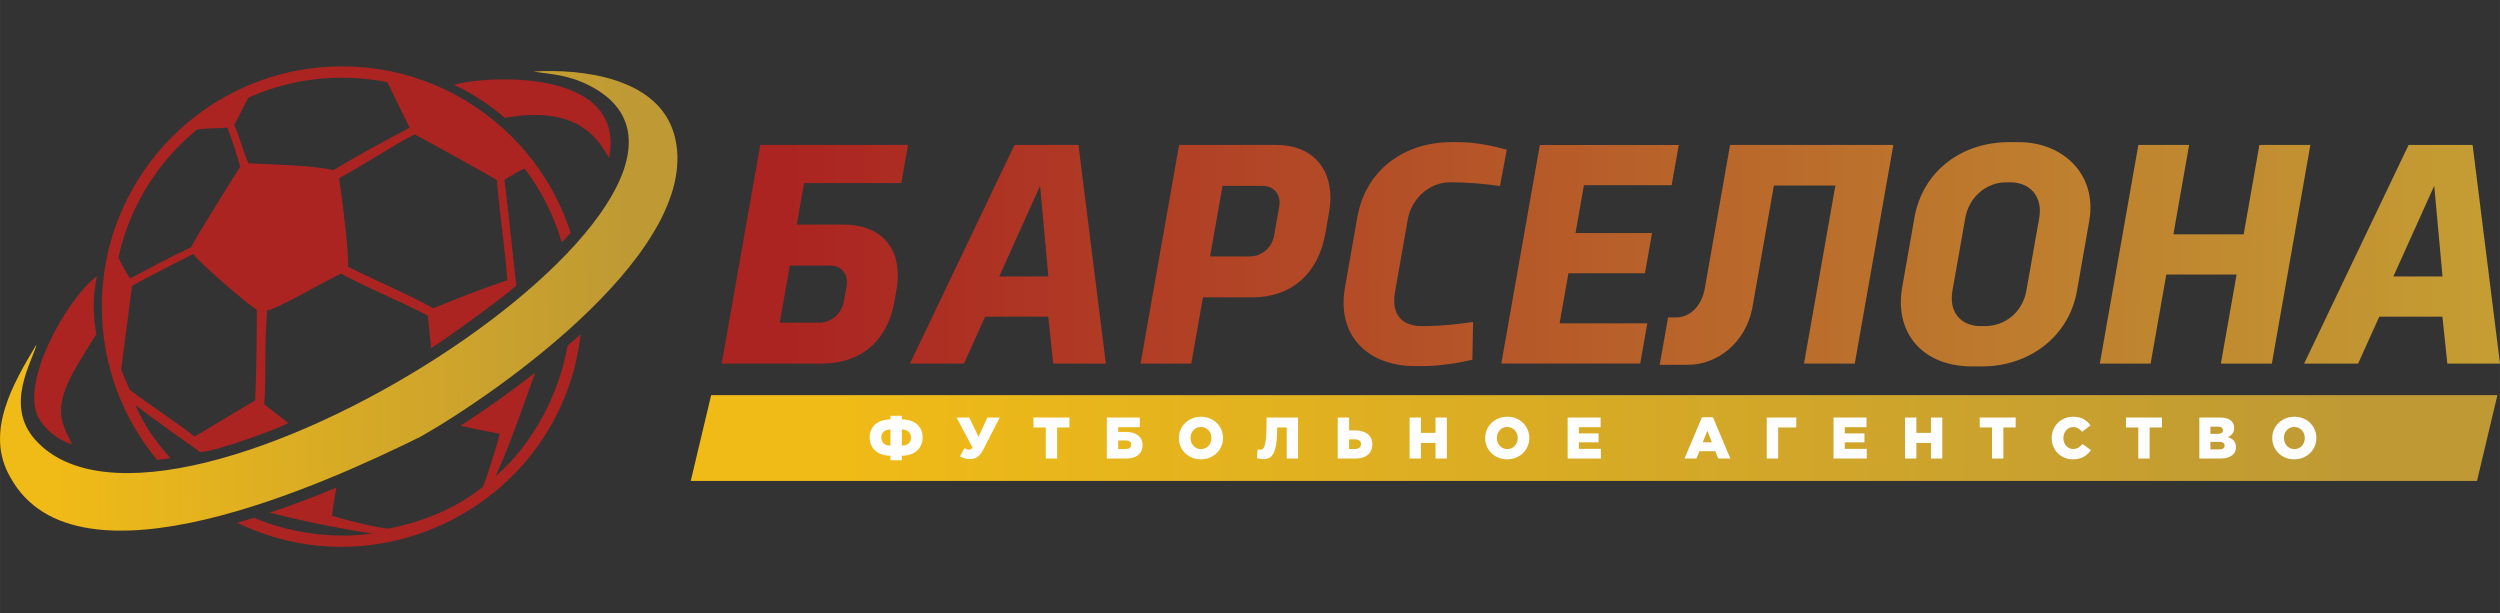
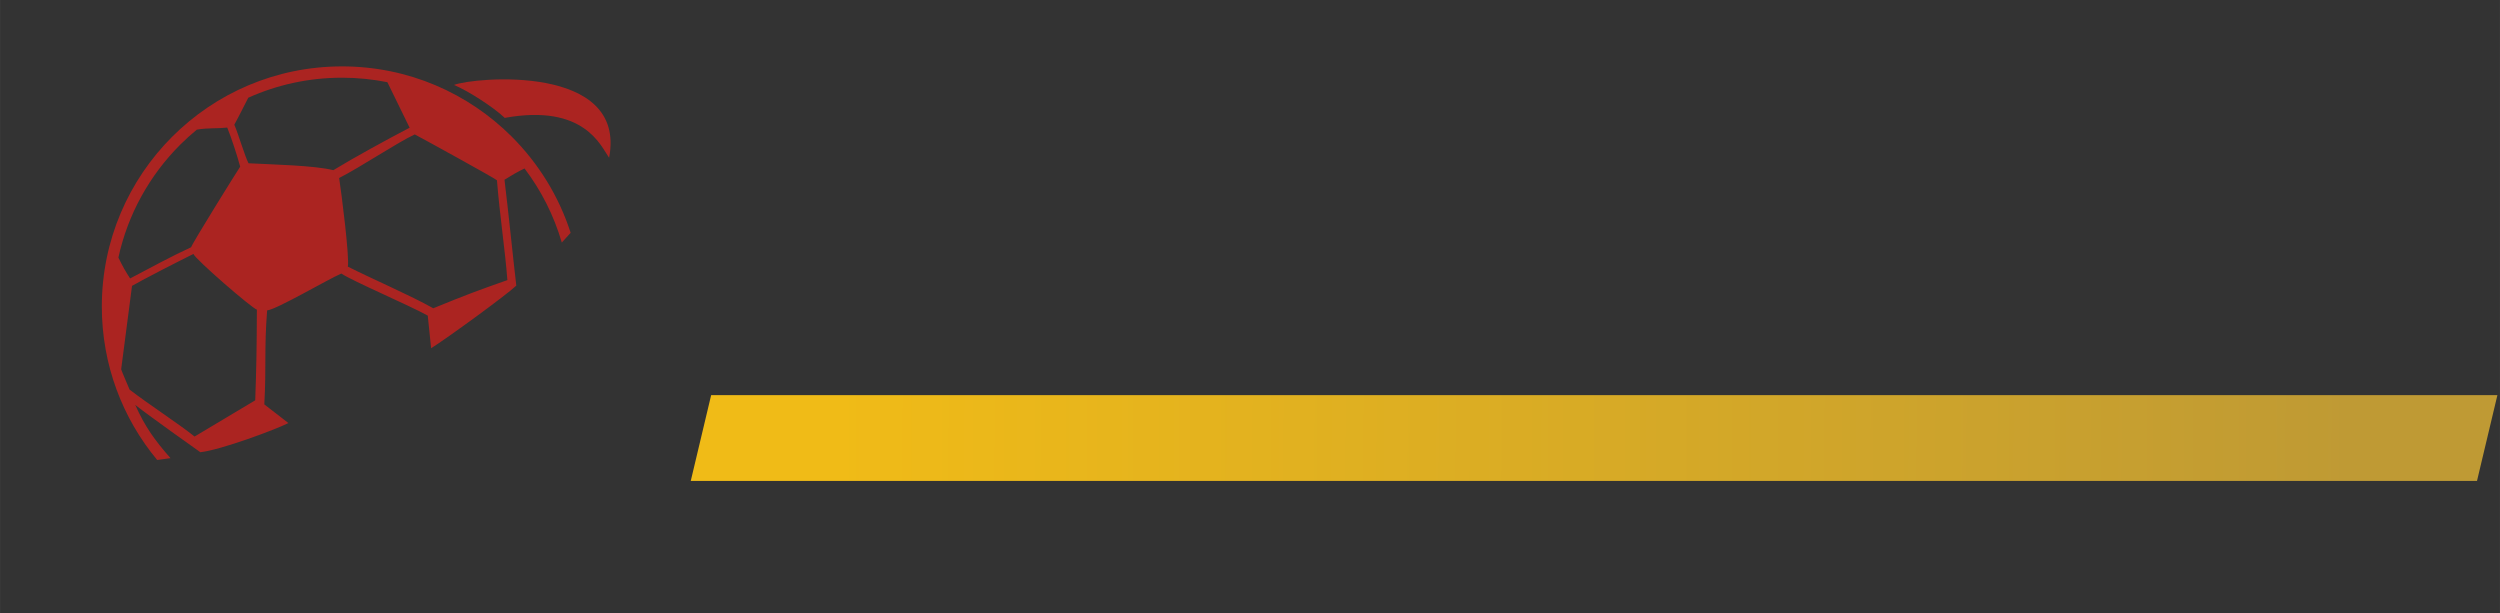
<svg xmlns="http://www.w3.org/2000/svg" xmlns:xlink="http://www.w3.org/1999/xlink" xml:space="preserve" width="93.486mm" height="22.93mm" version="1.1" style="shape-rendering:geometricPrecision; text-rendering:geometricPrecision; image-rendering:optimizeQuality; fill-rule:evenodd; clip-rule:evenodd" viewBox="0 0 9348.6 2293.04">
  <rect x="0" y="0" width="9348.6" height="2293.04" fill="#333333" stroke="none" />
  <defs>
    <style type="text/css">
   
    .fil2 {fill:#AB2421}
    .fil1 {fill:#FEFEFE;fill-rule:nonzero}
    .fil3 {fill:url(#id0)}
    .fil0 {fill:url(#id1)}
    .fil4 {fill:url(#id2);fill-rule:nonzero}
   
  </style>
    <linearGradient id="id0" gradientUnits="userSpaceOnUse" x1="184.86" y1="960.1" x2="2341.77" y2="924.61">
      <stop offset="0" style="stop-opacity:1; stop-color:#F0BB17" />
      <stop offset="1" style="stop-opacity:1; stop-color:#BF9A34" />
    </linearGradient>
    <linearGradient id="id1" gradientUnits="userSpaceOnUse" xlink:href="#id0" x1="3115.97" y1="1589" x2="8804.68" y2="1618.91">
  </linearGradient>
    <linearGradient id="id2" gradientUnits="userSpaceOnUse" x1="2947.22" y1="1111.51" x2="9326.36" y2="1127.49">
      <stop offset="0" style="stop-opacity:1; stop-color:#AB2421" />
      <stop offset="1" style="stop-opacity:1; stop-color:#C59E33" />
    </linearGradient>
  </defs>
  <g id="Слой_x0020_1">
    <g id="_2623679210688">
      <polygon class="fil0" points="2659.25,1477.72 9338.92,1477.72 9262.68,1798.33 2583.02,1798.33 " />
-       <path class="fil1" d="M3329.72 1721.22l42.7 0 0 -17.07c49.7,0 77.72,-29.34 77.72,-68.75 0,-38.97 -28.46,-67 -77.72,-67l0 -13.57 -42.7 0 0 13.57c-49.26,0 -77.72,28.03 -77.72,67 0,39.41 28.02,68.75 77.72,68.75l0 17.07zm0 -54.73c-20.14,0 -34.15,-10.73 -34.15,-30.43 0,-19.05 14.01,-30 34.15,-30l0 60.43zm42.7 0l0 -60.43c20.14,0 34.15,10.95 34.15,30 0,19.7 -14.01,30.43 -34.15,30.43zm254.19 50.36c23.64,0 37.88,-11.17 51.89,-38.54l59.77 -116.91 -46.2 0 -32.84 72.03 -34.81 -72.03 -47.29 0 59.99 113.19c-4.6,5.26 -9.64,6.57 -13.36,6.57 -4.6,0 -11.38,-1.31 -17.3,-5.26l-16.63 30.66c10.29,6.13 22.11,10.29 36.78,10.29zm283.97 -2.19l42.47 0 0 -116.04 45.98 0 0 -37.22 -134.43 0 0 37.22 45.98 0 0 116.04zm228.35 0l74.22 0c36.13,0 59.34,-18.4 59.34,-50.14 0,-33.06 -26.05,-49.26 -61.53,-49.26l-29.55 0 0 -17.74 80.79 0 0 -36.12 -123.27 0 0 153.26zm42.48 -35.69l0 -31.75 28.68 0c12.48,0 19.92,6.13 19.92,15.55 0,10.51 -7.44,16.2 -20.14,16.2l-28.46 0zm309.15 38.75c47.29,0 82.75,-35.68 82.75,-79.69 0,-44.45 -35.03,-79.7 -82.32,-79.7 -47.29,0 -82.76,35.69 -82.76,79.7 0,44.45 35.03,79.69 82.33,79.69zm0.43 -38.31c-23.21,0 -39.19,-19.27 -39.19,-41.38 0,-22.55 15.54,-41.38 38.76,-41.38 23.42,0 39.41,19.26 39.41,41.38 0,22.55 -15.55,41.38 -38.98,41.38zm234.49 37.44c29.78,0 50.36,-18.83 50.36,-112.32l0 -5.91 35.69 0 0 116.04 42.47 0 0 -153.26 -117.79 0 0 21.23c0,92.84 -11.39,98.97 -23.43,98.97 -1.97,0 -7.88,-0.44 -9.85,-0.88l-2.85 32.62c3.29,1.1 14.23,3.51 25.4,3.51zm276.96 -2.19l67.87 0c37.45,0 61.53,-19.92 61.53,-52.99 0,-34.59 -26.93,-52.11 -63.71,-52.11l-23.22 0 0 -48.16 -42.47 0 0 153.26zm42.47 -35.69l0 -36.12 22.34 0c13.79,0 22.11,7 22.11,17.73 0,12.04 -8.32,18.39 -22.33,18.39l-22.12 0zm226.17 35.69l42.47 0 0 -58.24 54.52 0 0 58.24 42.48 0 0 -153.26 -42.48 0 0 57.36 -54.52 0 0 -57.36 -42.47 0 0 153.26zm364.98 3.06c47.29,0 82.76,-35.68 82.76,-79.69 0,-44.45 -35.03,-79.7 -82.33,-79.7 -47.29,0 -82.75,35.69 -82.75,79.7 0,44.45 35.03,79.69 82.32,79.69zm0.43 -38.31c-23.2,0 -39.19,-19.27 -39.19,-41.38 0,-22.55 15.55,-41.38 38.76,-41.38 23.43,0 39.41,19.26 39.41,41.38 0,22.55 -15.54,41.38 -38.98,41.38zm225.74 35.25l124.36 0 0 -36.13 -82.32 0 0 -24.3 73.56 0 0 -33.5 -73.56 0 0 -23.21 81.22 0 0 -36.12 -123.26 0 0 153.26zm437.01 0l44.66 0 10.95 -27.37 59.11 0 11.17 27.37 45.54 0 -65.24 -154.36 -40.95 0 -65.24 154.36zm68.09 -60.43l17.29 -43.57 17.08 43.57 -34.37 0zm239.52 60.43l42.48 0 0 -116.04 67.87 0 0 -37.22 -110.35 0 0 153.26zm249.59 0l124.37 0 0 -36.13 -82.33 0 0 -24.3 73.57 0 0 -33.5 -73.57 0 0 -23.21 81.23 0 0 -36.12 -123.27 0 0 153.26zm267.34 0l42.47 0 0 -58.24 54.52 0 0 58.24 42.47 0 0 -153.26 -42.47 0 0 57.36 -54.52 0 0 -57.36 -42.47 0 0 153.26zm325.34 0l42.48 0 0 -116.04 45.97 0 0 -37.22 -134.42 0 0 37.22 45.97 0 0 116.04zm302.15 3.06c33.93,0 53.42,-14.67 67.86,-34.59l-31.96 -22.77c-9.19,11.16 -18.61,18.61 -34.59,18.61 -21.46,0 -36.56,-17.95 -36.56,-40.94 0,-22.77 15.1,-40.95 36.56,-40.95 14.66,0 24.96,6.79 33.72,17.74l31.09 -24.08c-13.58,-18.84 -33.07,-32.41 -64.37,-32.41 -46.42,0 -80.79,35.03 -80.79,79.7 0,46.19 35.24,79.69 79.04,79.69zm244.77 -3.06l42.47 0 0 -116.04 45.98 0 0 -37.22 -134.43 0 0 37.22 45.98 0 0 116.04zm228.36 0l79.04 0c36.56,0 58.02,-15.99 58.02,-42.26 0,-21.24 -11.83,-31.74 -30.44,-37.88 13.58,-5.91 23.65,-16.41 23.65,-34.15 0,-10.95 -3.72,-19.05 -9.85,-25.18 -8.98,-8.97 -22.56,-13.79 -41.82,-13.79l-78.6 0 0 153.26zm41.38 -34.16l0 -28.24 32.4 0c14.23,0 20.8,5.47 20.8,13.79 0,9.42 -7.44,14.45 -20.36,14.45l-32.84 0zm0 -58.02l0 -26.93 27.59 0c12.7,0 19.26,4.82 19.26,13.14 0,9.42 -7.22,13.79 -20.14,13.79l-26.71 0zm313.52 95.24c47.3,0 82.76,-35.68 82.76,-79.69 0,-44.45 -35.03,-79.7 -82.32,-79.7 -47.29,0 -82.76,35.69 -82.76,79.7 0,44.45 35.03,79.69 82.32,79.69zm0.44 -38.31c-23.21,0 -39.19,-19.27 -39.19,-41.38 0,-22.55 15.54,-41.38 38.75,-41.38 23.43,0 39.41,19.26 39.41,41.38 0,22.55 -15.54,41.38 -38.97,41.38z" />
-       <path class="fil2" d="M1008.62 1917.1c125.99,33.47 324.14,71.07 384.4,77.62 -146.97,21.54 -307.65,-1.31 -444.02,-58.32 -20.48,6.42 -41.08,12.57 -61.7,18.56 549.29,266.55 1212.99,-87.1 1283.84,-705.14 -16.06,14.73 -32.54,29.26 -49.01,43.55 -31.3,180.88 -129.39,366.94 -269.14,487.8 58.94,-128.98 101.08,-259.57 148.96,-388.62 -49,38.49 -99.08,75.61 -149.83,111.42 -42.57,30.04 -86.04,59.57 -130.22,87.98 34.88,8.13 89.96,19.64 146.36,30.39 -4.11,25.72 -51.44,175.37 -62.89,198.87 -103.86,81.15 -220.73,129.52 -355.06,155.8 -49.74,-6.6 -114.93,-20.77 -208.4,-48.11 2.21,-26.57 8.57,-67.52 15.32,-105.29 -81.94,33.97 -164.85,65.47 -248.61,93.49z" />
-       <path class="fil3" d="M1572.43 1633.17c300.35,-170.62 1068.1,-712.17 948.23,-1131.66 -60.11,-210.32 -340.85,-244.97 -526.22,-234.09 65.65,10.73 128.26,10.61 211.4,53.44 742.57,382.59 -1574.96,1888.85 -2075.29,1322.36 -114.59,-129.76 -9.25,-291.81 6.27,-355.6 -87.1,145.3 -196.14,329.1 -98.21,497.13 247.58,451.92 1187.75,18.91 1533.82,-151.58z" />
      <path class="fil2" d="M898.1 623.27c-9.03,12.88 -176.48,281.47 -183.48,301.26 -71.19,32.8 -159.85,80.56 -228.1,116.71 -14.8,-22.52 -28,-44.79 -43.86,-78.03 35.5,-162.81 117.34,-308.3 231.01,-421.97 19.83,-19.83 40.64,-38.69 62.33,-56.5 43.46,-7.24 71.55,-3.28 113.65,-7.63 14.83,35.77 38.64,108.82 48.45,146.16zm380.76 -375.02c248.01,0 472.56,100.54 635.1,263.08 99.46,99.47 175.71,222.16 219.9,359.25 -10.96,12.47 -22.05,24.61 -33.1,36.42 -29.48,-101.37 -77.2,-194.97 -139.37,-277.02 -25.62,12.11 -48.4,25.6 -74.94,42.17 15.71,128.99 31.01,283.84 44.16,395.93 -37.12,35.43 -263.12,199.92 -318.52,234.08l-12.57 -121.95c-70.58,-39.25 -280.11,-128.49 -323.24,-157.31 -52.51,22.63 -241.22,134.08 -277.44,137.84 -11.25,144.75 -2.62,207.22 -10.53,351.48l90.14 69.79c-46.26,23.53 -251.04,100.18 -329.32,109.04 -0.08,-0.03 -187.68,-132.79 -243.39,-176.79 35.81,80.77 74.04,133.63 131.8,198.94 -16.16,2.55 -32.83,4.85 -49.85,6.83 -129.26,-155.59 -207.01,-355.52 -207.01,-573.6 0,-248.02 100.54,-472.57 263.07,-635.1 162.54,-162.54 387.09,-263.08 635.11,-263.08zm169.66 59.15c-54.84,-11.02 -111.58,-16.83 -169.66,-16.83 -124.89,0 -243.52,26.75 -350.49,74.83 -19.95,38.11 -30.8,61.97 -52.23,100.85 15.17,34.73 38.56,115.71 53.12,144.29 86.32,4.62 247.57,7.91 317.01,25.88 76.1,-46.48 204.26,-116.52 285.43,-158.83l-83.18 -170.19zm-995.51 1073.6c5.1,15.11 25.56,61.12 31.47,75.83 70.9,54.95 180.11,125.33 243.09,175.59l226.8 -135.49c4.51,-128.12 5.47,-190.5 6.17,-339.06 -18.98,-5.33 -230.79,-188.78 -237.19,-208.23 -48.82,23.75 -187.78,95.04 -229.73,119.35l-40.61 312.01zm847.7 -383.95c6.55,-36.1 -24.27,-278.42 -32.56,-331.41 79.09,-40.1 220.17,-134.23 282.72,-162.97 33.35,17.52 299.87,163.98 307.45,171.56 10.69,134.12 30.36,259.88 38.97,373.23 -109.83,38.59 -151.66,54.03 -277.23,105.31 -84.55,-47.87 -234.39,-112.39 -319.35,-155.72z" />
-       <path class="fil2" d="M144.36 1563.13c22.77,41.68 68.64,80.26 124.86,98.82 -29.19,-69.79 -85.62,-122.92 21.76,-300.06 54.45,-89.82 46.7,-77.75 69.28,-111.07 -14.89,-79.73 -12.23,-150.45 2.25,-218.29 -111.62,83.25 -289.92,399.24 -218.15,530.6z" />
      <path class="fil2" d="M1697.64 317.65c50.55,20.9 146.04,81.56 189.75,123.15 298.81,-54.08 360.32,107.5 390.28,149.15 67.88,-353.55 -506.75,-301.1 -580.03,-272.3z" />
-       <path class="fil4" d="M3370.29 684.48l25.31 -142.52 -552.72 0 -144.27 817.7 373.81 0c144.46,0 242.39,-81.77 270.43,-223.12l9.14 -51.78c3.51,-19.47 5.26,-38.16 5.26,-55.68 0,-117.4 -75.34,-189.24 -204.23,-189.24l-173.47 0 27.26 -155.36 363.48 0zm-416.82 308.38l149.32 0c38.55,0 64.05,24.34 64.05,61.72 0,5.06 -0.39,10.51 -1.36,15.96l-10.12 57.24c-7.79,44.2 -47.12,78.86 -90.92,78.86l-148.74 0 37.77 -213.78zm1181.76 366.8l-102.41 -817.7 -239.27 0 -390.74 817.7 201.89 0 79.04 -175.42 236.16 0 18.5 175.42 196.83 0zm-398.73 -325.72l152.83 -339.15 30.96 339.15 -183.79 0zm672.66 -491.98l-144.27 817.7 189.82 0 43.61 -247.65 183.79 0c147.96,0 247.45,-88.97 273.93,-238.88l13.82 -79.04c3.5,-19.08 5.06,-37.58 5.06,-55.1 0,-117.39 -73.98,-197.03 -202.87,-197.03l-362.89 0zm162.36 153.03l149.33 0c38.75,0 64.06,26.67 64.06,63.08 0,4.67 -0.39,9.73 -1.37,14.6l-19.07 107.86c-7.99,46.33 -47.12,78.46 -90.73,78.46l-148.75 0 46.53 -264zm854.69 -163.35c-166.85,0 -318.12,96.18 -350.83,281.91l-45.95 261.08c-3.5,20.06 -5.25,39.14 -5.25,57.44 0,150.49 116.03,236.93 264.58,236.93l31.35 0c61.71,0 132,-10.71 185.73,-23.94l2.73 -140.96c-56.46,8.18 -120.91,14.8 -172.5,15.38l-21.22 0c-59.19,0 -101.44,-30.56 -101.44,-95.2 0,-9.54 0.78,-20.05 2.93,-31.15l47.69 -271.39c15.19,-86.06 87.81,-139.79 155.75,-139.79l21.42 0c51.4,0.58 113.7,5.64 167.82,13.82l25.5 -135.89c-49.25,-13.44 -115.44,-28.24 -177.16,-28.24l-31.15 0zm824.9 160.82l26.48 -150.3 -519.43 0 -144.07 817.3 519.43 0 26.48 -150.3 -328.05 0 33.09 -187.28 286.19 0 26.48 -150.31 -286.19 0 31.54 -179.11 328.05 0zm684.72 667.2l144.26 -817.7 -610.54 0 -94.43 535.79c-11.68,66.39 -54.9,109.22 -107.66,109.22l-29.78 0 -31.35 177.17 105.91 0c109.22,0 214.74,-81.77 240.25,-211.24l80.99 -459.08 229.92 0 -117.39 665.84 189.82 0zm575.89 -828.02c-174.05,0 -321.83,106.5 -352.78,282.5l-45.75 260.3c-3.31,18.89 -5.06,37.38 -5.06,55.29 0,138.62 98.71,240.44 265.94,240.44l37.77 0c178.14,0 325.14,-112.72 354.92,-282.49l45.75 -260.3c3.12,-17.72 4.67,-34.66 4.67,-51.2 0,-147.97 -120.51,-244.54 -267.69,-244.54l-37.77 0zm8.57 150.31c58.6,0.39 107.66,38.54 107.66,106.1 0,8.57 -0.78,17.72 -2.34,27.26l-47.89 270.81c-15.57,87.8 -86.83,133.17 -152.83,133.36l-20.25 0c-58.21,-0.19 -106.11,-36.21 -106.11,-103.96 0,-8.96 0.78,-18.69 2.54,-28.82l47.89 -270.81c14.4,-82.54 82.15,-133.55 151.08,-133.94l20.25 0zm975.19 677.71l144.07 -817.7 -190.6 0 -58.8 334.29 -262.82 0 58.79 -334.29 -189.82 0 -144.07 817.7 189.82 0 58.8 -333.11 262.83 0 -58.8 333.11 190.6 0zm853.13 0l-102.41 -817.7 -239.27 0 -390.74 817.7 201.89 0 79.05 -175.42 236.15 0 18.5 175.42 196.83 0zm-398.73 -325.72l152.84 -339.15 30.95 339.15 -183.79 0z" />
    </g>
  </g>
</svg>